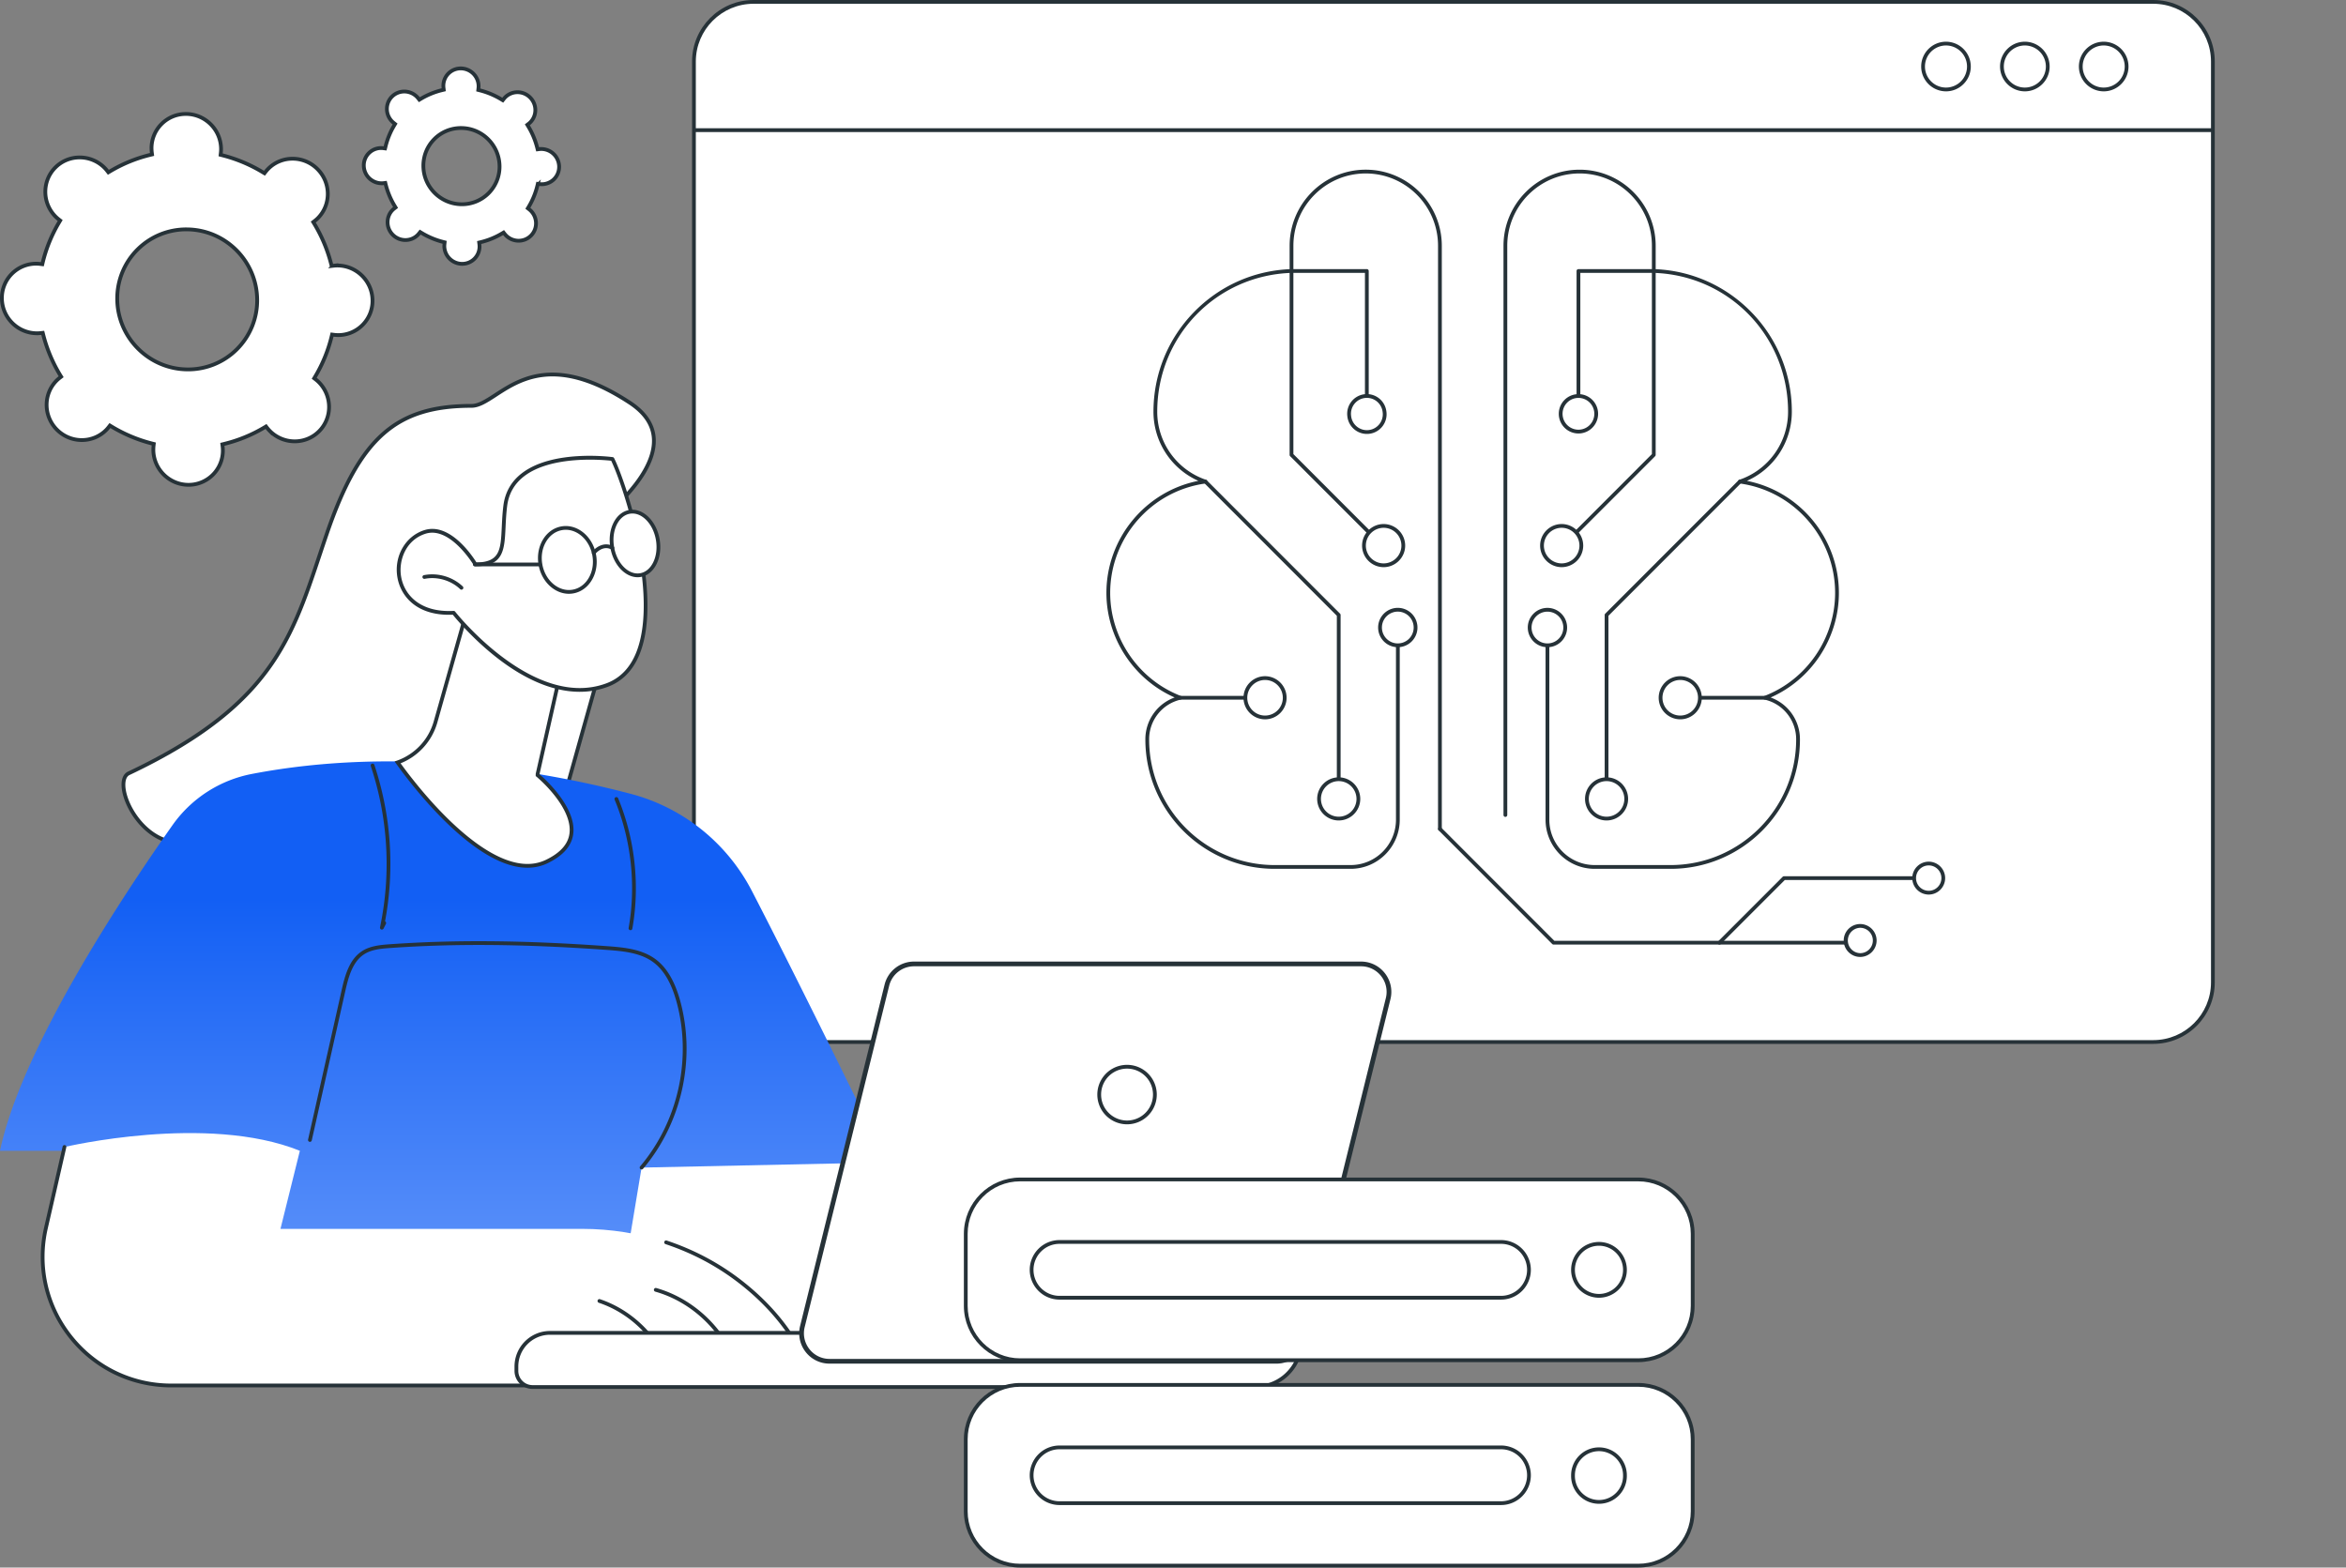
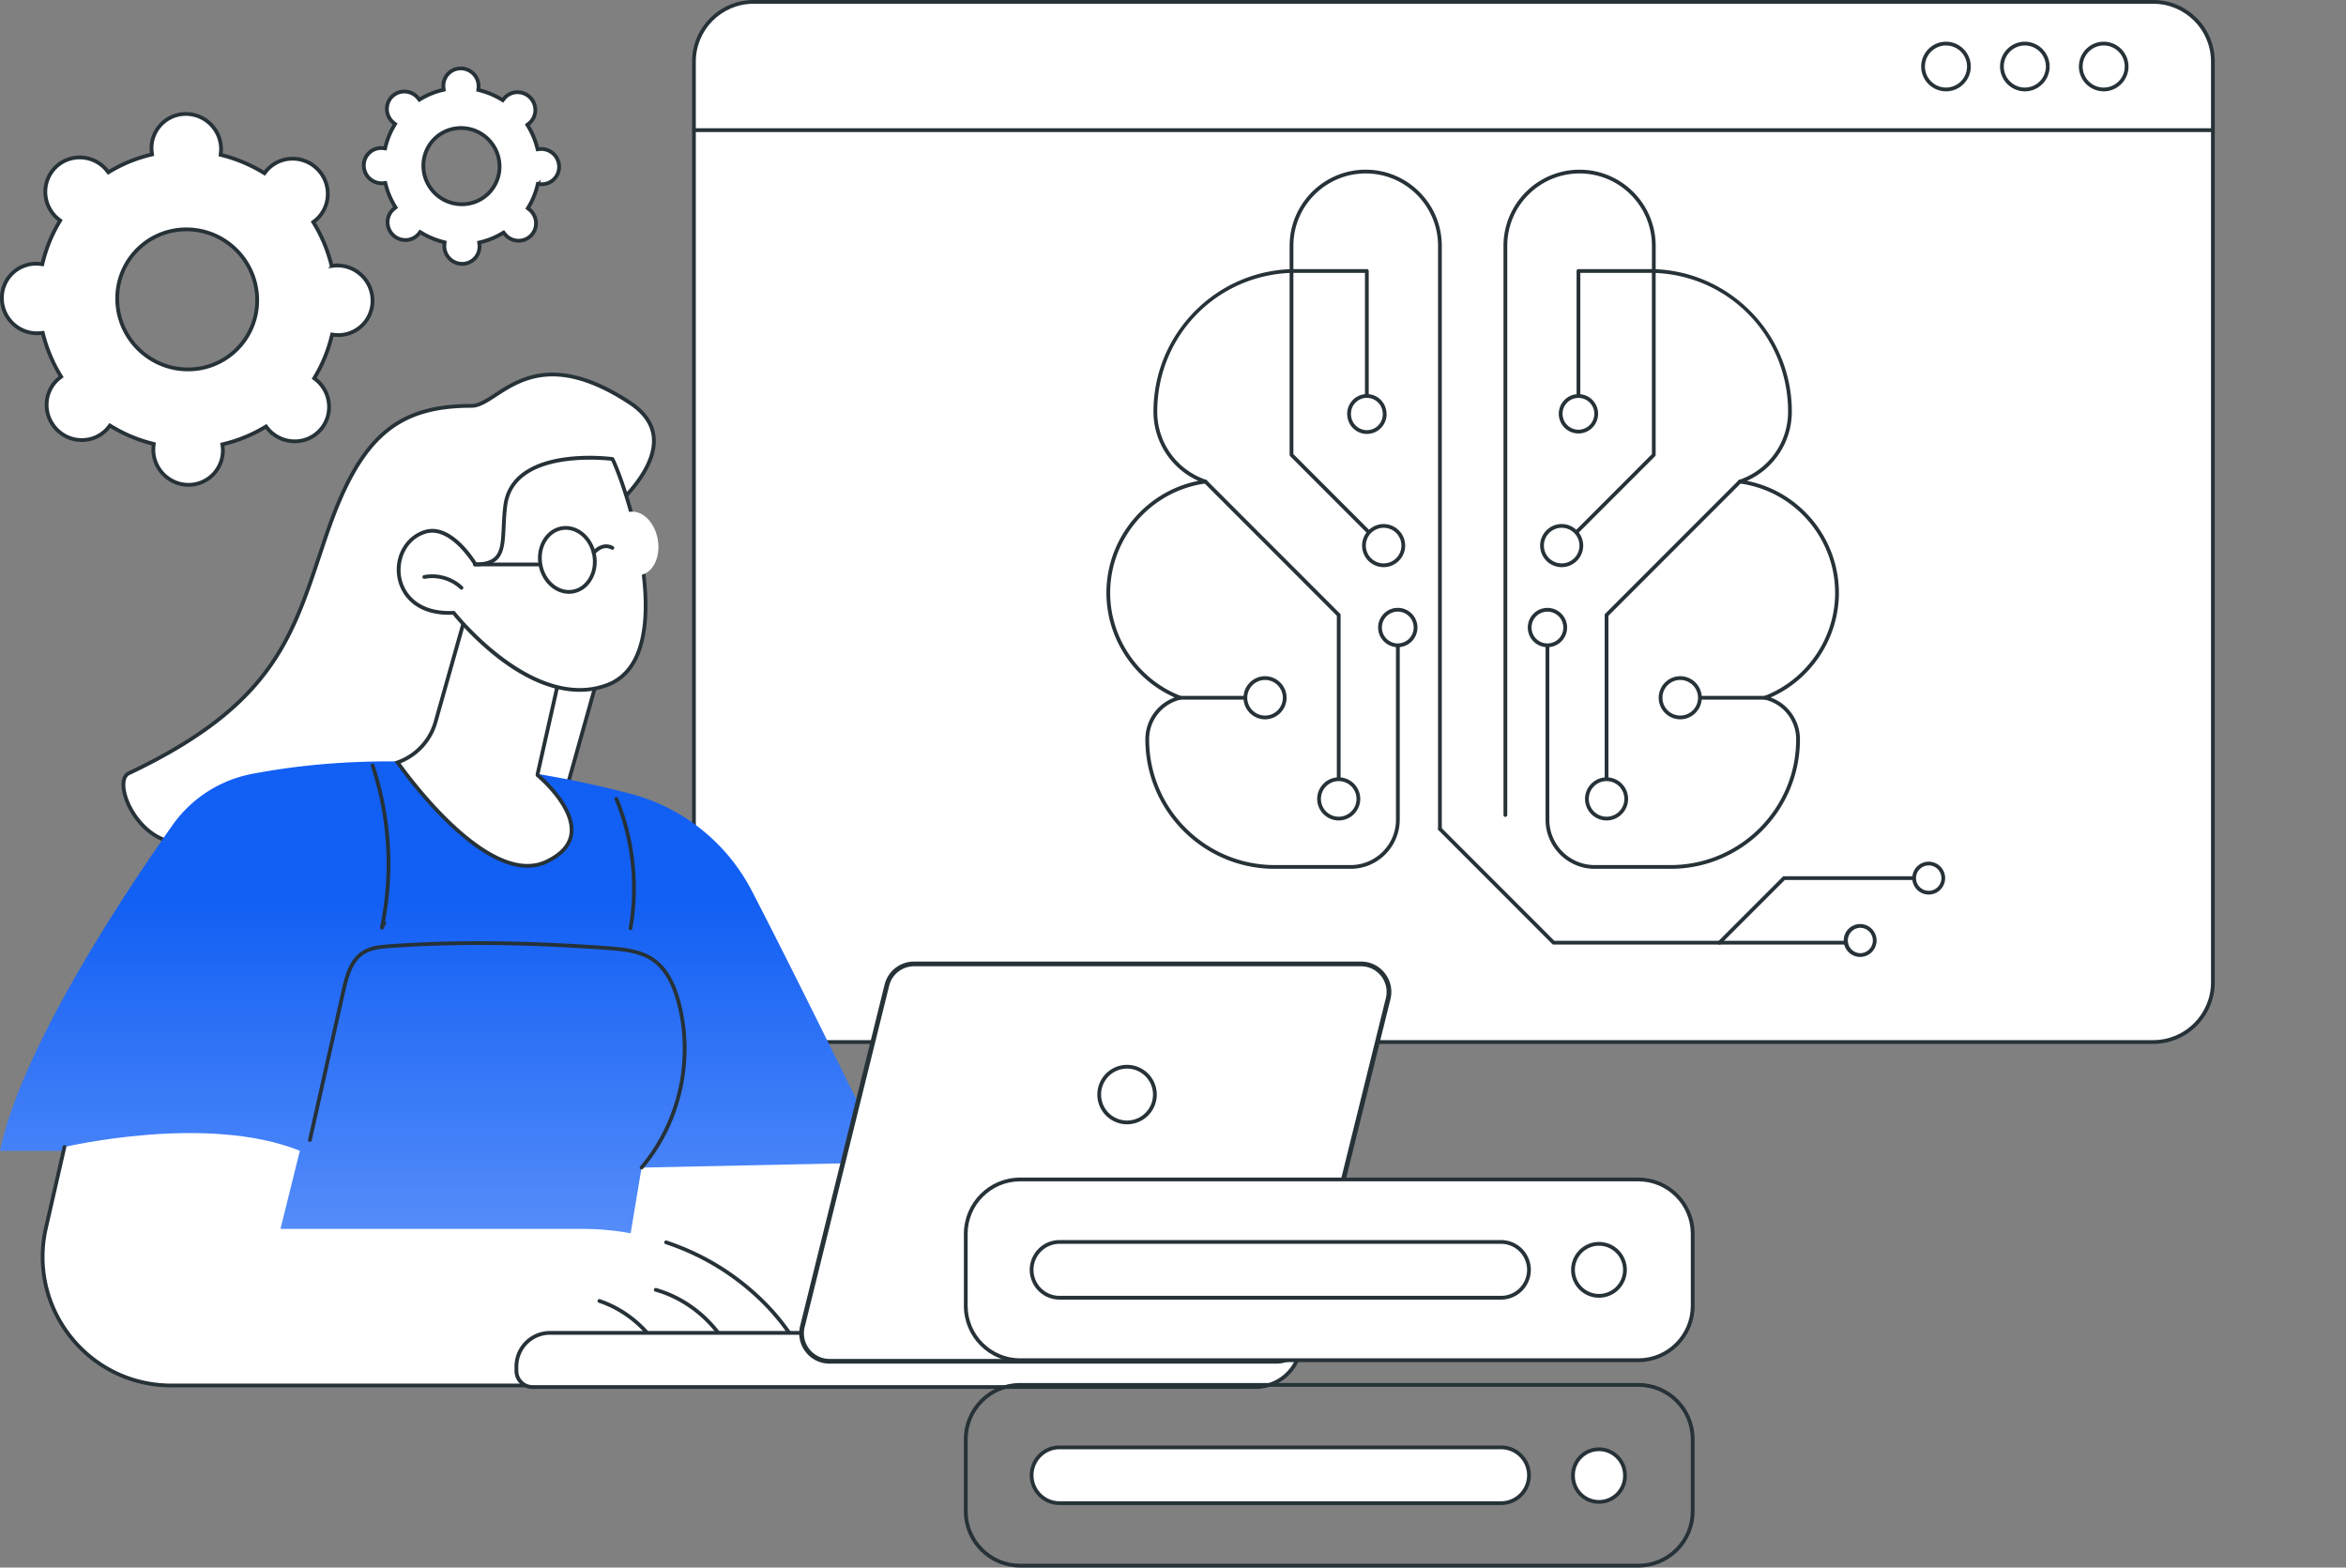
<svg xmlns="http://www.w3.org/2000/svg" width="434" height="290" fill="none">
  <rect width="100%" height="100%" fill="#808080" stroke="none" />
  <g clip-path="url(#a)">
    <path d="M34.42 21.083c3.553.021 6.453 2.922 6.474 6.479v.002c.004.259-.016.517-.046.777l-.035.304.296.076a27.715 27.715 0 0 1 7.55 3.168l.266.16.191-.243c.163-.208.33-.404.513-.587 2.494-2.496 6.565-2.477 9.097.056 2.53 2.534 2.549 6.61.056 9.105a6.23 6.23 0 0 1-.585.51l-.246.192.162.267a27.69 27.69 0 0 1 3.165 7.555l.075.296.303-.034a6.74 6.74 0 0 1 .782-.047c3.554.021 6.454 2.922 6.475 6.479a6.339 6.339 0 0 1-6.39 6.394 6.395 6.395 0 0 1-.78-.057l-.311-.04-.074.304a26.975 26.975 0 0 1-3.074 7.516l-.158.266.243.19c.207.161.407.332.592.517 2.53 2.534 2.55 6.61.058 9.105-2.494 2.496-6.566 2.475-9.097-.058a6.631 6.631 0 0 1-.52-.592l-.19-.244-.265.16a26.954 26.954 0 0 1-7.51 3.075l-.304.074.04.31a6.339 6.339 0 0 1-6.332 7.176c-3.553-.02-6.453-2.923-6.474-6.48v-.001l.01-.389c.01-.13.02-.259.036-.388l.036-.305-.297-.075a27.653 27.653 0 0 1-7.55-3.167l-.266-.162-.191.246c-.16.206-.327.401-.51.585-2.416 2.417-6.313 2.475-8.856.173l-.24-.23c-2.53-2.533-2.55-6.61-.059-9.104.184-.183.38-.352.585-.511l.247-.192-.162-.266a27.686 27.686 0 0 1-3.165-7.556l-.075-.295-.303.033c-.262.03-.522.049-.783.047l-.33-.01C3.092 61.456.37 58.624.35 55.18a6.336 6.336 0 0 1 6.386-6.395h.001c.26.002.52.024.78.058l.312.04.073-.305a26.973 26.973 0 0 1 3.074-7.515l.159-.266-.244-.19a6.377 6.377 0 0 1-.592-.518c-2.53-2.533-2.55-6.61-.057-9.104 2.494-2.495 6.566-2.476 9.097.057.185.185.354.385.518.594l.19.242.266-.158a26.953 26.953 0 0 1 7.51-3.076l.305-.074-.04-.311a7.574 7.574 0 0 1-.041-.39l-.017-.391a6.337 6.337 0 0 1 6.389-6.394zm.138 21.352a12.767 12.767 0 0 0-12.87 12.88c.042 7.15 5.87 12.984 13.017 13.027a12.769 12.769 0 0 0 12.871-12.88c-.042-7.04-5.69-12.802-12.684-13.02l-.334-.007zM85.331 23.686a6.953 6.953 0 0 0-7.01 7.013c.024 3.892 3.194 7.066 7.085 7.09a6.953 6.953 0 0 0 7.009-7.015c-.023-3.891-3.193-7.065-7.084-7.088zm-3.308-7.793a3.207 3.207 0 0 1 3.234-3.237 3.311 3.311 0 0 1 3.274 3.115l.006.168c0 .131-.01.262-.025.398l-.034.302.296.075c1.415.359 2.75.925 3.97 1.665l.265.16.191-.242c.084-.107.168-.207.259-.298 1.26-1.261 3.322-1.254 4.605.03 1.283 1.285 1.291 3.348.03 4.61-.091.092-.189.175-.294.258l-.246.19.162.268a14.568 14.568 0 0 1 1.664 3.972l.075.299.306-.038c.128-.016.26-.024.393-.024a3.312 3.312 0 0 1 3.275 3.115l.005.168a3.206 3.206 0 0 1-3.626 3.207l-.313-.041-.074.305a14.19 14.19 0 0 1-1.614 3.95l-.159.263.242.192c.053.042.105.085.155.129l.145.135c1.282 1.285 1.29 3.349.03 4.61-1.26 1.26-3.323 1.253-4.606-.03a3.471 3.471 0 0 1-.264-.303l-.19-.242-.264.159a14.16 14.16 0 0 1-3.949 1.616l-.303.073.039.31c.016.138.028.267.028.394v.002a3.206 3.206 0 0 1-3.233 3.236 3.311 3.311 0 0 1-3.28-3.28c0-.132.01-.262.025-.4l.033-.302-.295-.075a14.566 14.566 0 0 1-3.97-1.665l-.264-.16-.192.242a3.359 3.359 0 0 1-.26.298c-1.26 1.26-3.322 1.254-4.605-.03-1.282-1.285-1.29-3.349-.03-4.61.092-.092.19-.176.296-.258l.245-.191-.162-.267a14.567 14.567 0 0 1-1.663-3.972l-.076-.3-.306.039a3.25 3.25 0 0 1-.394.023 3.31 3.31 0 0 1-3.273-3.114l-.006-.168a3.206 3.206 0 0 1 3.627-3.207l.311.041.075-.306c.341-1.41.89-2.74 1.615-3.95l.157-.262-.24-.192a3.442 3.442 0 0 1-.301-.265h-.001c-1.281-1.284-1.29-3.348-.03-4.609 1.261-1.261 3.323-1.254 4.606.03.093.093.179.194.265.303l.19.241.264-.158a14.205 14.205 0 0 1 3.95-1.616l.302-.073-.038-.31a3.265 3.265 0 0 1-.03-.395v-.001z" fill="#fff" stroke="#263238" stroke-width=".7" />
    <path d="M139.404 192.774h258.941c6.091 0 11.028-4.941 11.028-11.036V11.385c0-6.095-4.937-11.036-11.028-11.036H139.404c-6.091 0-11.028 4.94-11.028 11.035v170.354c0 6.095 4.937 11.036 11.028 11.036z" fill="#fff" />
    <path d="M398.347 193.123H139.404c-6.272 0-11.375-5.106-11.375-11.383V11.384C128.029 5.108 133.132 0 139.404 0h258.943c6.273 0 11.375 5.107 11.375 11.384v170.354c0 6.277-5.102 11.383-11.375 11.383v.002zM139.404.697c-5.888 0-10.68 4.794-10.68 10.688v170.353c0 5.892 4.791 10.687 10.68 10.687h258.943c5.888 0 10.68-4.793 10.68-10.687V11.385c0-5.892-4.791-10.688-10.68-10.688H139.404z" fill="#263238" />
    <path d="M409.251 24.427H128.686a.347.347 0 0 1-.348-.349c0-.193.155-.348.348-.348h280.567c.193 0 .348.155.348.348a.347.347 0 0 1-.348.349h-.002zM360 16.898a4.596 4.596 0 0 1-4.588-4.591c0-2.531 2.059-4.591 4.588-4.591a4.595 4.595 0 0 1 4.587 4.59c0 2.532-2.058 4.592-4.587 4.592zm0-8.485a3.896 3.896 0 0 0-3.891 3.894A3.896 3.896 0 0 0 360 16.2a3.896 3.896 0 0 0 3.891-3.893A3.896 3.896 0 0 0 360 8.413zM374.588 16.898A4.596 4.596 0 0 1 370 12.307c0-2.531 2.059-4.591 4.588-4.591a4.595 4.595 0 0 1 4.587 4.59c0 2.532-2.058 4.592-4.587 4.592zm0-8.485a3.896 3.896 0 0 0-3.891 3.894 3.896 3.896 0 0 0 3.891 3.893 3.896 3.896 0 0 0 3.89-3.893 3.896 3.896 0 0 0-3.89-3.894zM389.176 16.898a4.596 4.596 0 0 1-4.588-4.591c0-2.531 2.059-4.591 4.588-4.591a4.595 4.595 0 0 1 4.587 4.59c0 2.532-2.058 4.592-4.587 4.592zm0-8.485a3.896 3.896 0 0 0-3.891 3.894 3.896 3.896 0 0 0 3.891 3.893 3.896 3.896 0 0 0 3.89-3.893 3.896 3.896 0 0 0-3.89-3.894z" fill="#263238" />
    <path d="M96.922 70.239c4.329-1.606 10.386-1.776 19.57 4.252 3.129 2.053 4.342 4.375 4.465 6.683.125 2.333-.859 4.723-2.269 6.898-1.407 2.17-3.214 4.088-4.674 5.467-.73.688-1.371 1.24-1.828 1.619-.229.19-.412.336-.538.434-.062.05-.111.087-.143.112l-.036.028-.009.006-.002.002h-.001l-.162.123.025.201 2.341 18.311-13.256 47.247h-.302c-.372-.001-.92-.002-1.623-.006a600.144 600.144 0 0 1-25.333-.706c-15.018-.748-32.468-2.278-42.346-5.392-3.188-1.005-5.681-3.814-6.984-6.582-.65-1.382-.988-2.724-.98-3.793.008-1.077.359-1.785.982-2.08 13.967-6.621 21.598-13.183 26.504-20.37 4.895-7.172 7.06-14.95 10.122-23.907 3.067-8.967 6.304-14.88 10.486-18.557 4.167-3.664 9.315-5.144 16.296-5.144.671 0 1.345-.224 2.028-.558.683-.334 1.406-.793 2.173-1.291 1.545-1.004 3.31-2.187 5.494-2.997z" fill="#fff" stroke="#263238" stroke-width=".7" />
    <path d="M178.663 250.007h-67.757l4.837-39.415 37.106-7.229 25.814 46.644z" fill="#fff" />
    <path d="M178.664 250.355h-67.755a.348.348 0 0 1-.346-.391l4.837-39.415a.347.347 0 0 1 .278-.299l37.107-7.23a.351.351 0 0 1 .372.173l25.812 46.644a.35.35 0 0 1-.304.517l-.001.001zm-67.363-.697h66.771l-25.404-45.905-36.61 7.132-4.757 38.772v.001z" fill="#263238" />
    <path d="m118.691 216.007 45.433-.959s-15.365-31.557-25.024-50.211c-4.602-8.888-12.733-15.427-22.403-17.97-15.989-4.206-42.712-8.94-70.075-3.691a23.357 23.357 0 0 0-14.711 9.48C22.64 165.821 3.965 194.027 0 212.899h49.84l-9.031 31.607 73.215-.421 4.667-28.076v-.002z" fill="url(#b)" />
    <path d="M116.639 172.087a.348.348 0 0 1-.344-.408c1.403-7.9.483-16.332-2.592-23.741a.349.349 0 0 1 .644-.268c3.125 7.531 4.061 16.101 2.635 24.131a.349.349 0 0 1-.342.288l-.001-.002zM70.644 171.978a.348.348 0 0 1-.34-.422 57.244 57.244 0 0 0-1.712-29.838.348.348 0 0 1 .66-.22 57.952 57.952 0 0 1 1.981 28.954.349.349 0 0 1 .158.472l-.436.862a.344.344 0 0 1-.31.19v.002zM118.691 216.356a.349.349 0 0 1-.266-.574c7.027-8.291 9.606-19.958 6.731-30.445-.966-3.52-2.387-5.925-4.346-7.355-2.29-1.672-5.305-2.012-8.453-2.237-15.402-1.103-28.197-1.216-40.266-.355-1.811.128-3.419.305-4.736 1.158-2.105 1.361-2.87 4.095-3.471 6.778l-6.21 27.65a.348.348 0 1 1-.679-.154l6.21-27.65c.633-2.824 1.447-5.705 3.773-7.21 1.455-.942 3.226-1.137 5.064-1.268 12.104-.862 24.93-.75 40.366.355 3.252.233 6.374.589 8.814 2.369 2.09 1.526 3.596 4.055 4.607 7.733 2.936 10.707.304 22.617-6.87 31.081a.35.35 0 0 1-.266.124h-.002z" fill="#263238" />
    <path d="M150.72 256.317H31.676c-15.276 0-26.589-14.219-23.18-29.133l3.426-14.98s26.353-6.248 43.552.696l-3.59 14.444h55.813c10.605 0 21.013 3.349 29.374 9.882 5.671 4.431 11.028 10.623 13.647 19.091h.002z" fill="#fff" />
    <path d="M150.718 256.666H31.676c-7.383 0-14.257-3.315-18.861-9.095-4.61-5.787-6.307-13.246-4.657-20.465l3.425-14.98a.348.348 0 1 1 .678.156l-3.426 14.98c-1.602 7.009.046 14.253 4.525 19.873 4.47 5.613 11.147 8.834 18.316 8.834h118.567c-2.306-7.117-6.808-13.328-13.386-18.467-4.089-3.195-8.711-5.662-13.741-7.336a.347.347 0 0 1-.22-.44.347.347 0 0 1 .44-.22c5.106 1.698 9.8 4.204 13.95 7.446 6.832 5.337 11.462 11.817 13.766 19.262a.346.346 0 0 1-.332.452h-.002z" fill="#263238" />
    <path d="M135.676 251.829a.348.348 0 0 1-.323-.217c-2.453-6.036-7.867-10.885-14.13-12.652a.348.348 0 1 1 .19-.67c6.465 1.825 12.054 6.83 14.586 13.061a.347.347 0 0 1-.323.48v-.002zM123.061 252.103a.347.347 0 0 1-.318-.207c-2.248-5.051-6.715-9.117-11.949-10.874a.349.349 0 1 1 .222-.661c5.416 1.819 10.037 6.026 12.362 11.253a.346.346 0 0 1-.317.489z" fill="#263238" />
    <path d="m104.792 119.502-5.331 23.664-.009.037v.205l.127.106.001.001.007.005.026.022.104.09a26.622 26.622 0 0 1 1.697 1.639c1.036 1.096 2.287 2.605 3.179 4.275.894 1.675 1.402 3.468 1.023 5.155-.374 1.67-1.638 3.323-4.477 4.688-2.772 1.331-5.873.891-9.02-.59-3.147-1.481-6.288-3.982-9.087-6.674-2.795-2.689-5.232-5.555-6.97-7.75a84.033 84.033 0 0 1-2.04-2.679 58.971 58.971 0 0 1-.465-.649 11.163 11.163 0 0 0 7.018-7.495l6.483-22.968 17.734 8.918z" fill="#fff" stroke="#263238" stroke-width=".7" />
    <path d="M87.954 104.411s-4.448-7.526-9.319-6.008c-7.424 2.315-6.944 15.605 5.29 14.965 0 0 14.475 18.522 28.363 13.381 13.888-5.141 3.702-36.464 1.008-41.833 0 0-18.447-2.46-19.824 8.68-.802 6.479.753 10.815-5.516 10.815h-.002z" fill="#fff" />
    <path d="M107.249 127.985c-4.526 0-9.469-1.929-14.56-5.721-4.808-3.581-8.268-7.729-8.927-8.542-6.586.278-9.607-3.348-10.234-6.858-.699-3.906 1.452-7.69 5.002-8.795 4.716-1.47 8.892 4.824 9.617 5.99 4.373-.067 4.482-2.387 4.68-6.551.055-1.182.119-2.523.297-3.957.305-2.466 1.448-4.478 3.396-5.984 5.718-4.42 16.371-3.058 16.822-2.998a.352.352 0 0 1 .266.188c2.167 4.32 9.112 25.119 4.765 36.146-1.213 3.079-3.219 5.155-5.964 6.171a14.758 14.758 0 0 1-5.157.909l-.003.002zm-23.323-14.966a.35.35 0 0 1 .273.133c.143.184 14.48 18.262 27.967 13.269 2.551-.945 4.421-2.886 5.558-5.772 4.207-10.678-2.431-30.803-4.657-35.41-1.443-.16-11.03-1.054-16.123 2.883-1.794 1.386-2.847 3.243-3.127 5.516-.175 1.407-.238 2.734-.293 3.905-.198 4.19-.343 7.216-5.57 7.216a.346.346 0 0 1-.3-.171c-.042-.073-4.367-7.272-8.915-5.852-3.664 1.142-5.066 4.977-4.524 8.007.581 3.249 3.428 6.602 9.693 6.276h.017z" fill="#263238" />
    <path d="M85.368 109.09a.345.345 0 0 1-.24-.095c-1.725-1.64-4.246-2.37-6.582-1.903a.35.35 0 0 1-.136-.685c2.553-.51 5.311.289 7.199 2.083a.349.349 0 0 1-.24.602v-.002z" fill="#263238" />
    <path d="M109.926 102.7c.578 3.232-1.179 6.248-3.925 6.738-2.746.489-5.44-1.734-6.018-4.967-.578-3.233 1.18-6.248 3.926-6.738 2.746-.49 5.439 1.734 6.017 4.967z" fill="#fff" />
    <path d="M105.243 109.853c-2.631 0-5.049-2.223-5.602-5.322-.294-1.644-.023-3.289.759-4.633.793-1.363 2.019-2.254 3.449-2.509 2.927-.521 5.81 1.832 6.421 5.249.295 1.645.024 3.29-.758 4.633-.793 1.363-2.019 2.254-3.449 2.509a4.652 4.652 0 0 1-.819.073h-.001zm-.574-11.84c-.231 0-.465.021-.698.062-1.226.22-2.28.99-2.969 2.173-.7 1.201-.939 2.678-.675 4.16.543 3.038 3.061 5.139 5.612 4.684 1.226-.218 2.281-.99 2.97-2.172.7-1.202.939-2.679.674-4.16-.494-2.759-2.616-4.746-4.914-4.746z" fill="#263238" />
    <path d="M121.686 99.825c.554 3.229-.882 6.171-3.21 6.57-2.326.398-4.662-1.899-5.216-5.128-.555-3.23.882-6.171 3.209-6.57 2.327-.398 4.663 1.898 5.217 5.128z" fill="#fff" />
-     <path d="M117.954 106.788c-2.308 0-4.497-2.311-5.038-5.463-.281-1.633-.084-3.253.554-4.559.657-1.344 1.701-2.2 2.939-2.413 2.511-.431 5.033 1.998 5.618 5.413.281 1.634.084 3.253-.554 4.559-.657 1.344-1.701 2.201-2.939 2.414a3.452 3.452 0 0 1-.581.049h.001zM117 95.001c-.157 0-.314.013-.472.04-1.012.172-1.875.895-2.431 2.031-.575 1.176-.749 2.643-.494 4.135.521 3.036 2.681 5.208 4.814 4.844 1.012-.173 1.875-.895 2.431-2.032.575-1.175.749-2.643.494-4.134-.483-2.811-2.372-4.884-4.344-4.884H117z" fill="#263238" />
    <path d="M109.836 102.641a.349.349 0 0 1-.276-.561c.594-.771 2.176-1.973 3.918-1.013a.35.35 0 0 1-.335.612c-1.652-.912-2.976.757-3.031.828a.346.346 0 0 1-.276.135v-.001zM99.874 104.777H87.839a.347.347 0 0 1-.349-.349c0-.193.155-.348.349-.348h12.035c.193 0 .348.155.348.348a.347.347 0 0 1-.348.349z" fill="#263238" />
    <path d="M101.757 246.585h139.666l-1.007 3.746a8.463 8.463 0 0 1-8.122 6.273H98.525a2.994 2.994 0 0 1-2.992-2.997v-.788c0-3.443 2.788-6.234 6.224-6.234z" fill="#fff" stroke="#263238" stroke-width=".7" />
    <path d="M169.089 178.416h82.69c3.304 0 5.732 3.106 4.936 6.32l-15.629 63.148a5.088 5.088 0 0 1-4.936 3.868h-82.689c-3.303 0-5.732-3.106-4.936-6.32l15.629-63.147a5.089 5.089 0 0 1 4.935-3.869z" fill="#fff" stroke="#263238" stroke-width=".7" />
    <path d="M236.151 252.276h-82.69a5.567 5.567 0 0 1-4.415-2.153 5.592 5.592 0 0 1-1.029-4.816l15.628-63.147a5.6 5.6 0 0 1 5.444-4.266h82.69c1.736 0 3.346.784 4.417 2.153a5.592 5.592 0 0 1 1.029 4.816l-15.628 63.147a5.6 5.6 0 0 1-5.444 4.266h-.002zm-67.062-74.035a5.256 5.256 0 0 0-5.107 4.001l-15.628 63.147a5.245 5.245 0 0 0 .964 4.518 5.225 5.225 0 0 0 4.141 2.021h82.69a5.253 5.253 0 0 0 5.107-4.002l15.629-63.147a5.242 5.242 0 0 0-.965-4.518 5.225 5.225 0 0 0-4.142-2.02h-82.69.001z" fill="#263238" />
    <path d="M208.5 197.35a5.15 5.15 0 1 1 0 10.3 5.15 5.15 0 0 1 0-10.3z" fill="#fff" stroke="#263238" stroke-width=".7" />
    <path d="M188.713 251.647h114.373c5.552 0 10.053-4.504 10.053-10.06v-13.324c0-5.556-4.501-10.06-10.053-10.06H188.713c-5.552 0-10.052 4.504-10.052 10.06v13.324c0 5.556 4.5 10.06 10.052 10.06z" fill="#fff" />
    <path d="M303.088 251.996H188.715c-5.734 0-10.401-4.669-10.401-10.409v-13.324c0-5.739 4.666-10.408 10.401-10.408h114.373c5.736 0 10.401 4.669 10.401 10.408v13.324c0 5.74-4.665 10.409-10.401 10.409zm-114.374-33.444c-5.351 0-9.704 4.357-9.704 9.711v13.324c0 5.355 4.353 9.711 9.704 9.711h114.373c5.35 0 9.704-4.356 9.704-9.711v-13.324c0-5.354-4.354-9.711-9.704-9.711H188.714z" fill="#263238" />
    <path d="M295.805 230.117a4.806 4.806 0 0 1 4.804 4.808 4.806 4.806 0 0 1-4.804 4.809 4.807 4.807 0 0 1-4.805-4.809 4.806 4.806 0 0 1 4.805-4.808z" fill="#fff" stroke="#263238" stroke-width=".7" />
    <path d="M195.998 240.083h81.699a5.156 5.156 0 0 0 5.155-5.158 5.156 5.156 0 0 0-5.155-5.158h-81.699a5.155 5.155 0 0 0-5.154 5.158 5.155 5.155 0 0 0 5.154 5.158z" fill="#fff" />
    <path d="M277.698 240.432h-81.699a5.511 5.511 0 0 1-5.503-5.507 5.512 5.512 0 0 1 5.503-5.507h81.699a5.512 5.512 0 0 1 5.503 5.507 5.511 5.511 0 0 1-5.503 5.507zm-81.699-10.316a4.813 4.813 0 0 0-4.806 4.809 4.815 4.815 0 0 0 4.806 4.81h81.699a4.814 4.814 0 0 0 4.806-4.81 4.814 4.814 0 0 0-4.806-4.809h-81.699z" fill="#263238" />
-     <path d="M188.713 289.651h114.373c5.552 0 10.053-4.503 10.053-10.059v-13.324c0-5.556-4.501-10.06-10.053-10.06H188.713c-5.552 0-10.052 4.504-10.052 10.06v13.324c0 5.556 4.5 10.059 10.052 10.059z" fill="#fff" />
    <path d="M303.088 290H188.715c-5.734 0-10.401-4.668-10.401-10.408v-13.324c0-5.74 4.666-10.409 10.401-10.409h114.373c5.736 0 10.401 4.669 10.401 10.409v13.324c0 5.74-4.665 10.408-10.401 10.408zm-114.374-33.443c-5.351 0-9.704 4.356-9.704 9.711v13.324c0 5.355 4.353 9.711 9.704 9.711h114.373c5.35 0 9.704-4.356 9.704-9.711v-13.324c0-5.355-4.354-9.711-9.704-9.711H188.714z" fill="#263238" />
    <path d="M295.805 268.121a4.806 4.806 0 0 1 4.804 4.809 4.806 4.806 0 1 1-9.609 0 4.807 4.807 0 0 1 4.805-4.809z" fill="#fff" stroke="#263238" stroke-width=".7" />
    <path d="M195.998 278.089h81.699a5.156 5.156 0 0 0 5.155-5.158 5.156 5.156 0 0 0-5.155-5.158h-81.699a5.155 5.155 0 0 0-5.154 5.158 5.155 5.155 0 0 0 5.154 5.158z" fill="#fff" />
    <path d="M277.698 278.438h-81.699a5.512 5.512 0 0 1-5.503-5.507 5.512 5.512 0 0 1 5.503-5.507h81.699a5.512 5.512 0 0 1 5.503 5.507 5.512 5.512 0 0 1-5.503 5.507zm-81.699-10.318a4.813 4.813 0 0 0-4.806 4.81 4.814 4.814 0 0 0 4.806 4.809h81.699a4.813 4.813 0 0 0 4.806-4.809 4.814 4.814 0 0 0-4.806-4.81h-81.699zM309.051 160.736h-14.042c-5.011 0-9.087-4.079-9.087-9.093v-33.097a.35.35 0 0 1 .697 0v33.097c0 4.629 3.764 8.395 8.39 8.395h14.042c12.811 0 23.232-10.428 23.232-23.249a7.518 7.518 0 0 0-5.846-7.361.349.349 0 0 1-.046-.665c7.834-3.011 13.098-10.676 13.098-19.077 0-10.185-7.595-18.888-17.667-20.243a.35.35 0 0 1-.065-.677 13.294 13.294 0 0 0 9.028-12.598c0-13.96-10.915-25.242-24.851-25.685a.348.348 0 0 1-.337-.348v-4.656c0-7.383-6.002-13.39-13.38-13.39-7.378 0-13.38 6.007-13.38 13.39v105.297a.348.348 0 1 1-.696 0V45.479c0-7.767 6.315-14.086 14.076-14.086s14.077 6.32 14.077 14.086V49.8c6.738.3 13.026 3.129 17.74 7.987a26.267 26.267 0 0 1 7.448 18.383 13.99 13.99 0 0 1-8.306 12.791c9.782 1.93 17.011 10.623 17.011 20.727 0 8.353-5.034 16.004-12.624 19.347a8.212 8.212 0 0 1 5.419 7.756c0 13.204-10.735 23.946-23.93 23.946l-.001-.001z" fill="#263238" />
    <path d="M326.515 129.438h-12.928a.347.347 0 0 1-.349-.349c0-.193.155-.348.349-.348h12.928c.193 0 .348.155.348.348a.347.347 0 0 1-.348.349zM297.208 144.984a.348.348 0 0 1-.349-.349v-30.859c0-.091.037-.18.102-.247l24.661-24.678a.347.347 0 0 1 .492 0 .347.347 0 0 1 0 .493l-24.559 24.577v30.714a.35.35 0 0 1-.349.349h.002zM291.052 99.403a.349.349 0 0 1-.247-.594l14.789-14.8V50.136a.35.35 0 0 1 .697 0v34.017c0 .092-.036.181-.101.248l-14.891 14.9a.344.344 0 0 1-.247.102z" fill="#263238" />
    <path d="M292.007 74.851a.348.348 0 0 1-.349-.348V50.136c0-.192.155-.348.349-.348h13.938a.348.348 0 1 1 0 .697h-13.59v24.018a.348.348 0 0 1-.348.348z" fill="#263238" />
    <path d="M289.68 74.228a3.287 3.287 0 0 1 4.65 0 3.292 3.292 0 0 1 0 4.653 3.287 3.287 0 0 1-4.65 0 3.294 3.294 0 0 1 0-4.653z" fill="#fff" stroke="#263238" stroke-width=".7" />
    <path d="M292.521 101.235a3.638 3.638 0 1 0-7.25-.6 3.638 3.638 0 1 0 7.25.6z" fill="#fff" />
    <path d="M288.902 104.926a3.992 3.992 0 0 1-3.986-3.989c0-2.2 1.788-3.989 3.986-3.989a3.992 3.992 0 0 1 3.986 3.989 3.992 3.992 0 0 1-3.986 3.989zm0-7.28a3.295 3.295 0 0 0-3.289 3.291 3.295 3.295 0 0 0 3.289 3.291 3.295 3.295 0 0 0 3.289-3.291 3.295 3.295 0 0 0-3.289-3.291z" fill="#263238" />
    <path d="M283.946 113.773a3.286 3.286 0 0 1 4.65 0 3.288 3.288 0 1 1-4.65 0z" fill="#fff" stroke="#263238" stroke-width=".7" />
    <path d="M311.489 132.661a3.64 3.64 0 0 0-1.299-7.163 3.64 3.64 0 0 0 1.299 7.163z" fill="#fff" />
    <path d="M310.837 133.076a3.99 3.99 0 0 1-3.985-3.989 3.99 3.99 0 0 1 3.985-3.988 3.991 3.991 0 0 1 3.986 3.988c0 2.2-1.788 3.989-3.986 3.989zm0-7.279a3.295 3.295 0 0 0-3.289 3.292 3.295 3.295 0 0 0 3.289 3.291 3.295 3.295 0 0 0 3.29-3.291 3.295 3.295 0 0 0-3.29-3.292z" fill="#263238" />
    <path d="M300.825 148.252a3.638 3.638 0 1 0-7.22-.89 3.638 3.638 0 1 0 7.22.89z" fill="#fff" />
    <path d="M297.209 151.788a3.991 3.991 0 0 1-3.986-3.988c0-2.2 1.788-3.989 3.986-3.989a3.99 3.99 0 0 1 3.985 3.989 3.99 3.99 0 0 1-3.985 3.988zm0-7.278a3.295 3.295 0 0 0-3.29 3.291 3.295 3.295 0 0 0 3.29 3.292 3.295 3.295 0 0 0 3.289-3.292 3.295 3.295 0 0 0-3.289-3.291zM249.858 160.736h-14.042c-13.194 0-23.929-10.743-23.929-23.947a8.21 8.21 0 0 1 5.419-7.755c-7.59-3.344-12.624-10.995-12.624-19.348 0-10.104 7.227-18.796 17.01-20.726a13.993 13.993 0 0 1-8.305-12.792c0-6.903 2.644-13.43 7.447-18.382 4.713-4.86 11.003-7.688 17.741-7.987v-4.322c0-7.766 6.314-14.086 14.077-14.086 7.762 0 14.076 6.32 14.076 14.087v107.876a.348.348 0 1 1-.697 0V45.479c0-7.383-6.002-13.389-13.379-13.389-7.378 0-13.38 6.006-13.38 13.39v4.655a.348.348 0 0 1-.337.349c-13.936.443-24.852 11.725-24.852 25.684a13.294 13.294 0 0 0 9.028 12.599.35.35 0 0 1-.065.677c-10.071 1.354-17.666 10.057-17.666 20.242 0 8.399 5.264 16.066 13.098 19.077a.35.35 0 0 1 .223.35.351.351 0 0 1-.269.316 7.516 7.516 0 0 0-5.847 7.36c0 12.821 10.423 23.25 23.233 23.25h14.042c4.625 0 8.39-3.767 8.39-8.396v-33.097a.348.348 0 0 1 .696 0v33.097c0 5.014-4.076 9.093-9.086 9.093h-.002z" fill="#263238" />
    <path d="M231.279 129.438H218.35a.347.347 0 0 1-.348-.349c0-.193.155-.348.348-.348h12.929c.193 0 .348.155.348.348a.347.347 0 0 1-.348.349zM247.659 144.984a.348.348 0 0 1-.349-.349v-30.714l-24.559-24.577a.347.347 0 0 1 0-.493.347.347 0 0 1 .492 0l24.661 24.678a.35.35 0 0 1 .102.247v30.859a.35.35 0 0 1-.349.349h.002zM253.813 99.403a.348.348 0 0 1-.247-.101l-14.89-14.9a.35.35 0 0 1-.102-.248V50.137a.349.349 0 1 1 .697 0V84.01l14.789 14.8a.349.349 0 0 1-.247.593z" fill="#263238" />
    <path d="M252.859 74.852a.347.347 0 0 1-.348-.349V50.485h-13.59a.348.348 0 0 1-.349-.348c0-.194.155-.349.349-.349h13.938c.194 0 .349.155.349.349v24.366a.349.349 0 0 1-.349.349z" fill="#263238" />
    <path d="M252.46 73.282a3.288 3.288 0 0 1 3.664 2.864 3.289 3.289 0 1 1-6.526.804 3.29 3.29 0 0 1 2.862-3.668z" fill="#fff" stroke="#263238" stroke-width=".7" />
    <path d="M258.539 103.511a3.642 3.642 0 0 0 0-5.147 3.637 3.637 0 0 0-5.145 0 3.642 3.642 0 0 0 0 5.147 3.636 3.636 0 0 0 5.145 0z" fill="#fff" />
    <path d="M255.966 104.926a3.992 3.992 0 0 1-3.986-3.989c0-2.2 1.788-3.988 3.986-3.988a3.992 3.992 0 0 1 3.986 3.988c0 2.2-1.788 3.989-3.986 3.989zm0-7.28a3.294 3.294 0 0 0-3.289 3.291 3.295 3.295 0 0 0 3.289 3.292 3.294 3.294 0 0 0 3.289-3.292 3.294 3.294 0 0 0-3.289-3.291z" fill="#263238" />
    <path d="M255.305 115.89a3.29 3.29 0 0 1 3.486-3.08 3.29 3.29 0 0 1 3.077 3.488 3.29 3.29 0 0 1-3.485 3.08 3.291 3.291 0 0 1-3.078-3.488z" fill="#fff" stroke="#263238" stroke-width=".7" />
    <path d="M237.564 129.919a3.637 3.637 0 1 0-7.08-1.672 3.636 3.636 0 1 0 7.08 1.672z" fill="#fff" />
    <path d="M234.029 133.077a3.992 3.992 0 0 1-3.986-3.989c0-2.2 1.788-3.989 3.986-3.989a3.992 3.992 0 0 1 3.986 3.989 3.992 3.992 0 0 1-3.986 3.989zm0-7.279a3.295 3.295 0 0 0-3.289 3.291 3.295 3.295 0 0 0 3.289 3.292 3.295 3.295 0 0 0 3.289-3.292 3.295 3.295 0 0 0-3.289-3.291z" fill="#263238" />
    <path d="M250.23 150.375a3.643 3.643 0 0 0 0-5.148 3.636 3.636 0 0 0-5.144 0 3.641 3.641 0 0 0 0 5.148 3.635 3.635 0 0 0 5.144 0z" fill="#fff" />
    <path d="M247.658 151.788a3.991 3.991 0 0 1-3.986-3.988c0-2.2 1.788-3.989 3.986-3.989a3.992 3.992 0 0 1 3.986 3.989 3.991 3.991 0 0 1-3.986 3.988zm0-7.278a3.295 3.295 0 0 0-3.289 3.291 3.295 3.295 0 0 0 3.289 3.292 3.295 3.295 0 0 0 3.289-3.292 3.295 3.295 0 0 0-3.289-3.291zM341.428 174.751h-54.02a.356.356 0 0 1-.247-.101l-21.03-21.045a.349.349 0 0 1 .493-.493l20.929 20.943h53.875c.193 0 .348.156.348.349a.348.348 0 0 1-.348.349v-.002z" fill="#263238" />
    <path d="M344.122 177.038a3.047 3.047 0 0 1-3.042-3.045 3.047 3.047 0 0 1 3.042-3.044 3.047 3.047 0 0 1 3.042 3.044 3.047 3.047 0 0 1-3.042 3.045zm0-5.392a2.348 2.348 0 0 0 0 4.694 2.347 2.347 0 0 0 0-4.694zM318.093 174.751a.349.349 0 0 1-.247-.594l11.941-11.949a.345.345 0 0 1 .247-.101h23.958c.193 0 .348.155.348.349a.347.347 0 0 1-.348.348h-23.813l-11.839 11.847a.342.342 0 0 1-.247.102v-.002z" fill="#263238" />
    <path d="M356.804 165.498a3.047 3.047 0 0 1-3.042-3.044 3.047 3.047 0 0 1 3.042-3.044 3.047 3.047 0 0 1 3.042 3.044 3.047 3.047 0 0 1-3.042 3.044zm0-5.393a2.349 2.349 0 0 0-2.346 2.347 2.348 2.348 0 0 0 2.346 2.347 2.347 2.347 0 0 0 0-4.694z" fill="#263238" />
  </g>
  <defs>
    <linearGradient id="b" x1="82.062" y1="140.859" x2="82.062" y2="244.506" gradientUnits="userSpaceOnUse">
      <stop offset=".245" stop-color="#125FF4" />
      <stop offset="1" stop-color="#6799FB" />
    </linearGradient>
    <clipPath id="a">
      <path fill="#fff" d="M0 0h434v290H0z" />
    </clipPath>
  </defs>
</svg>